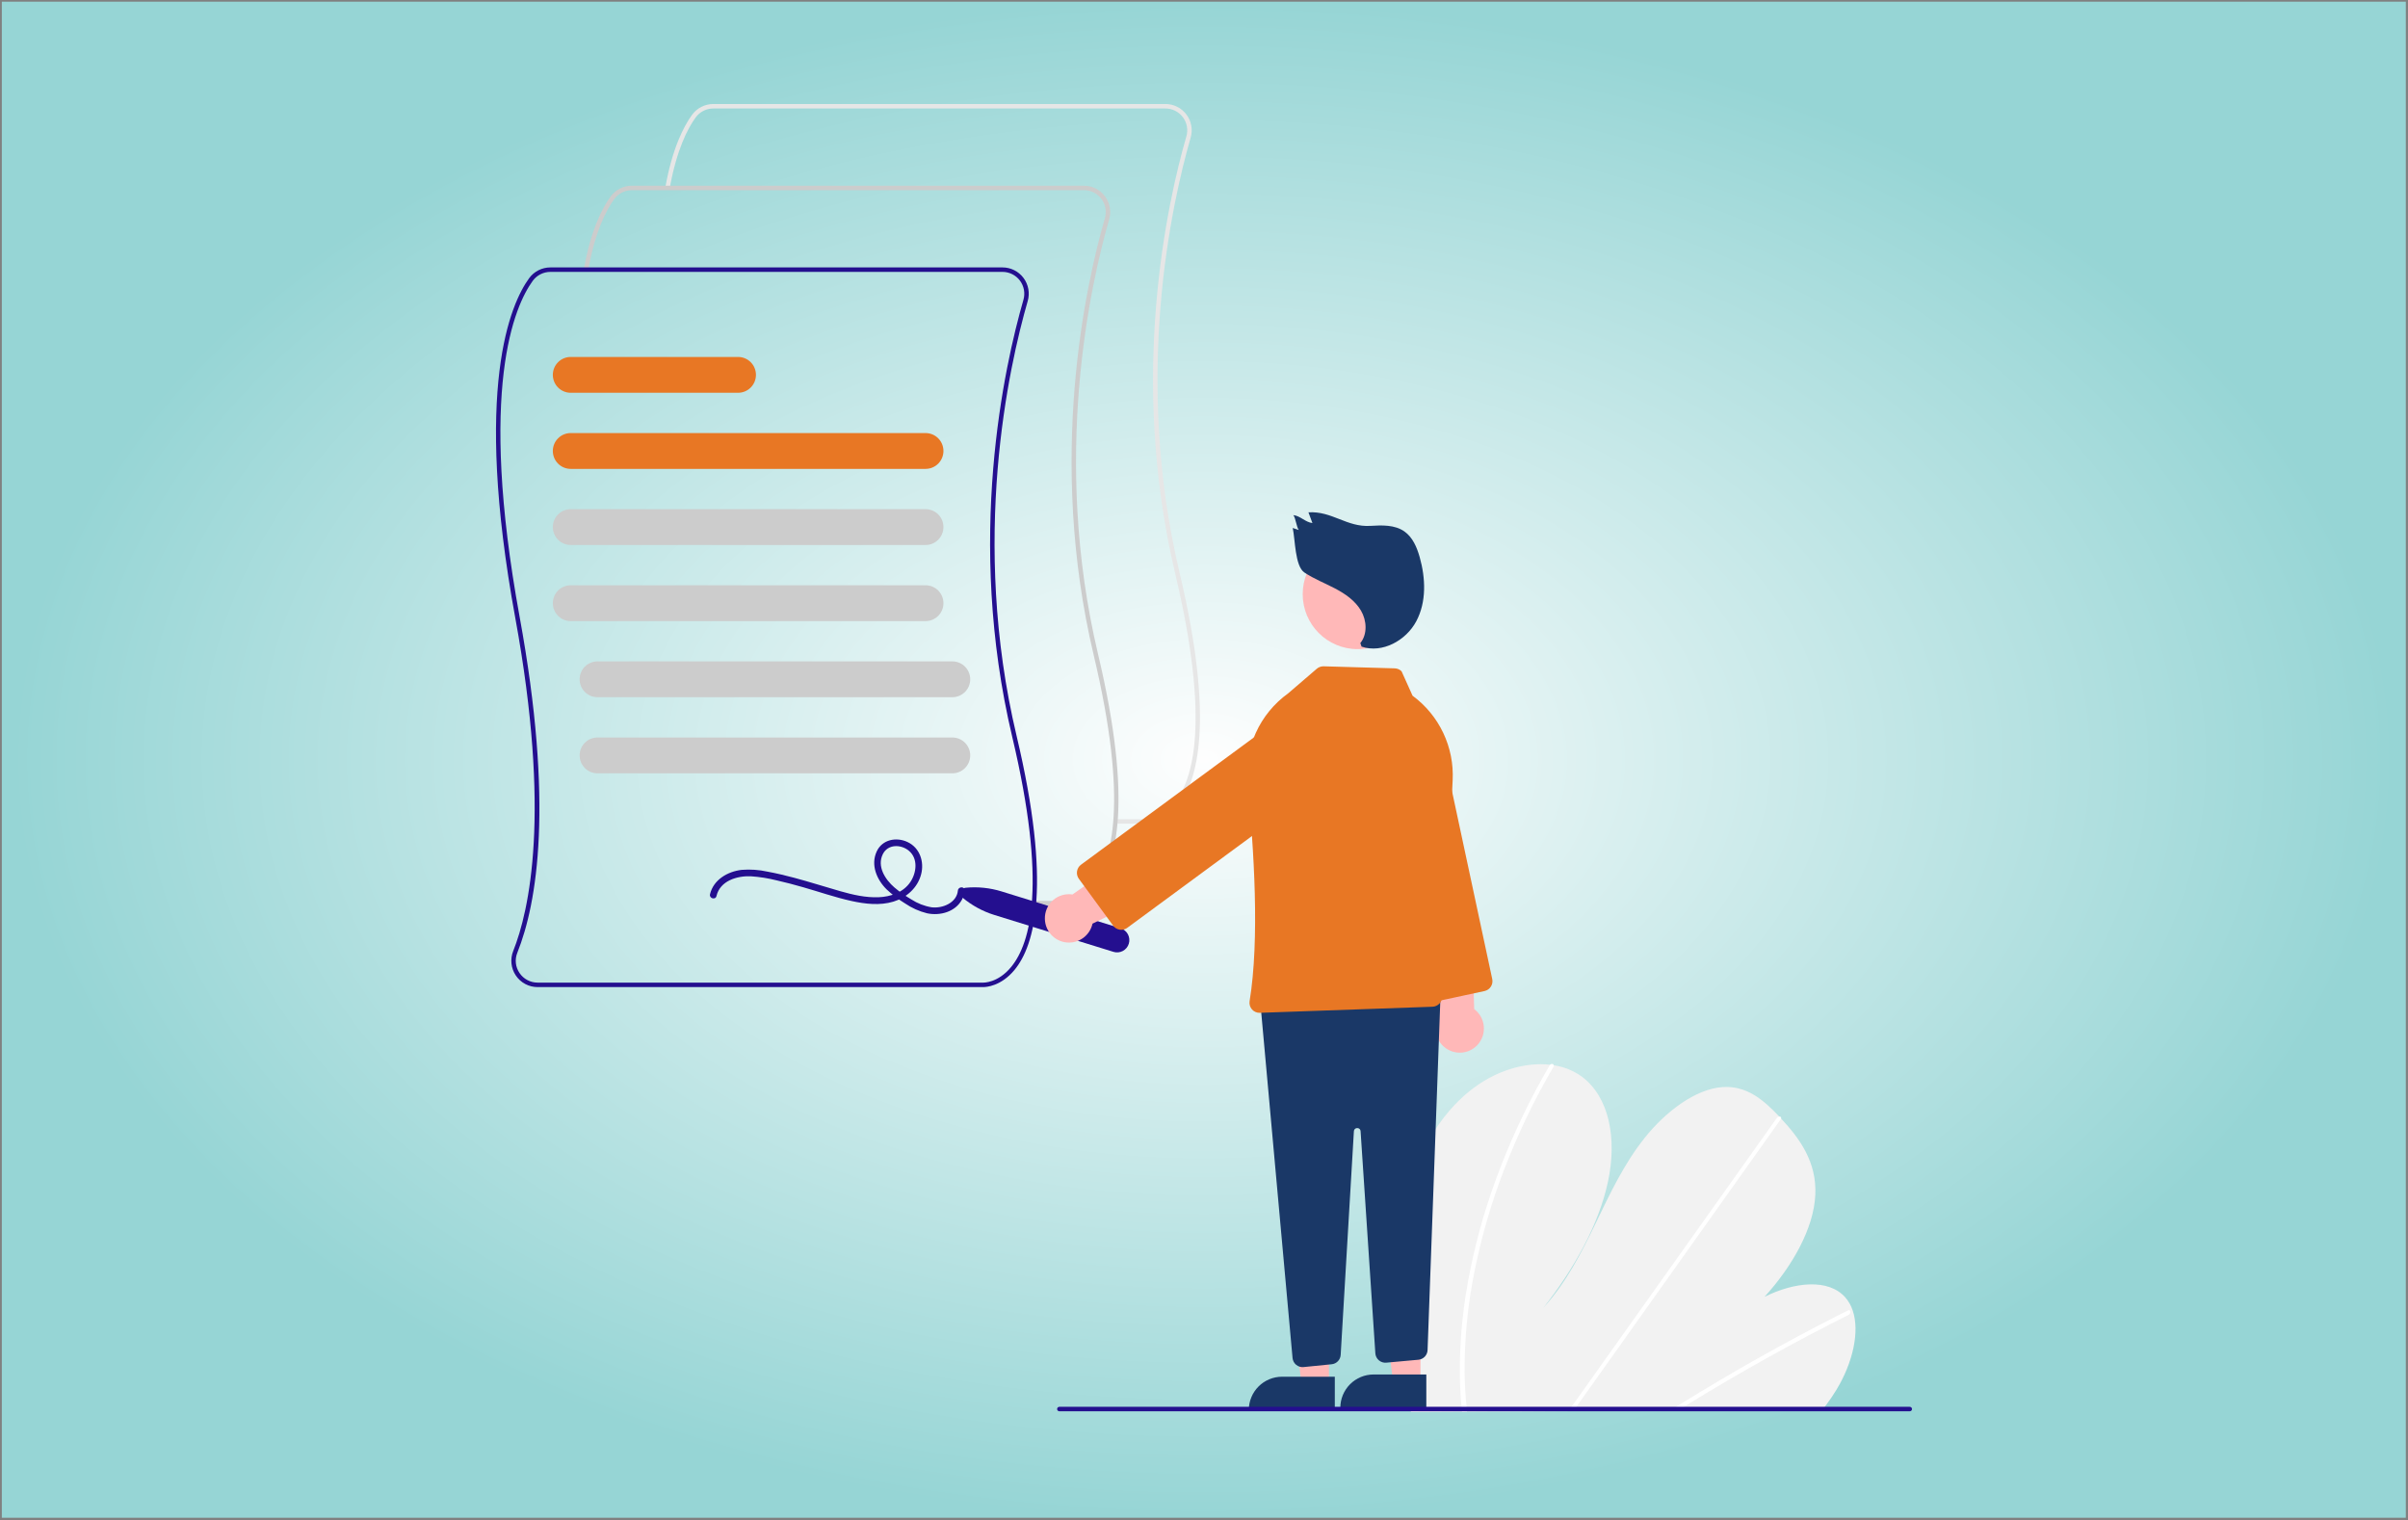
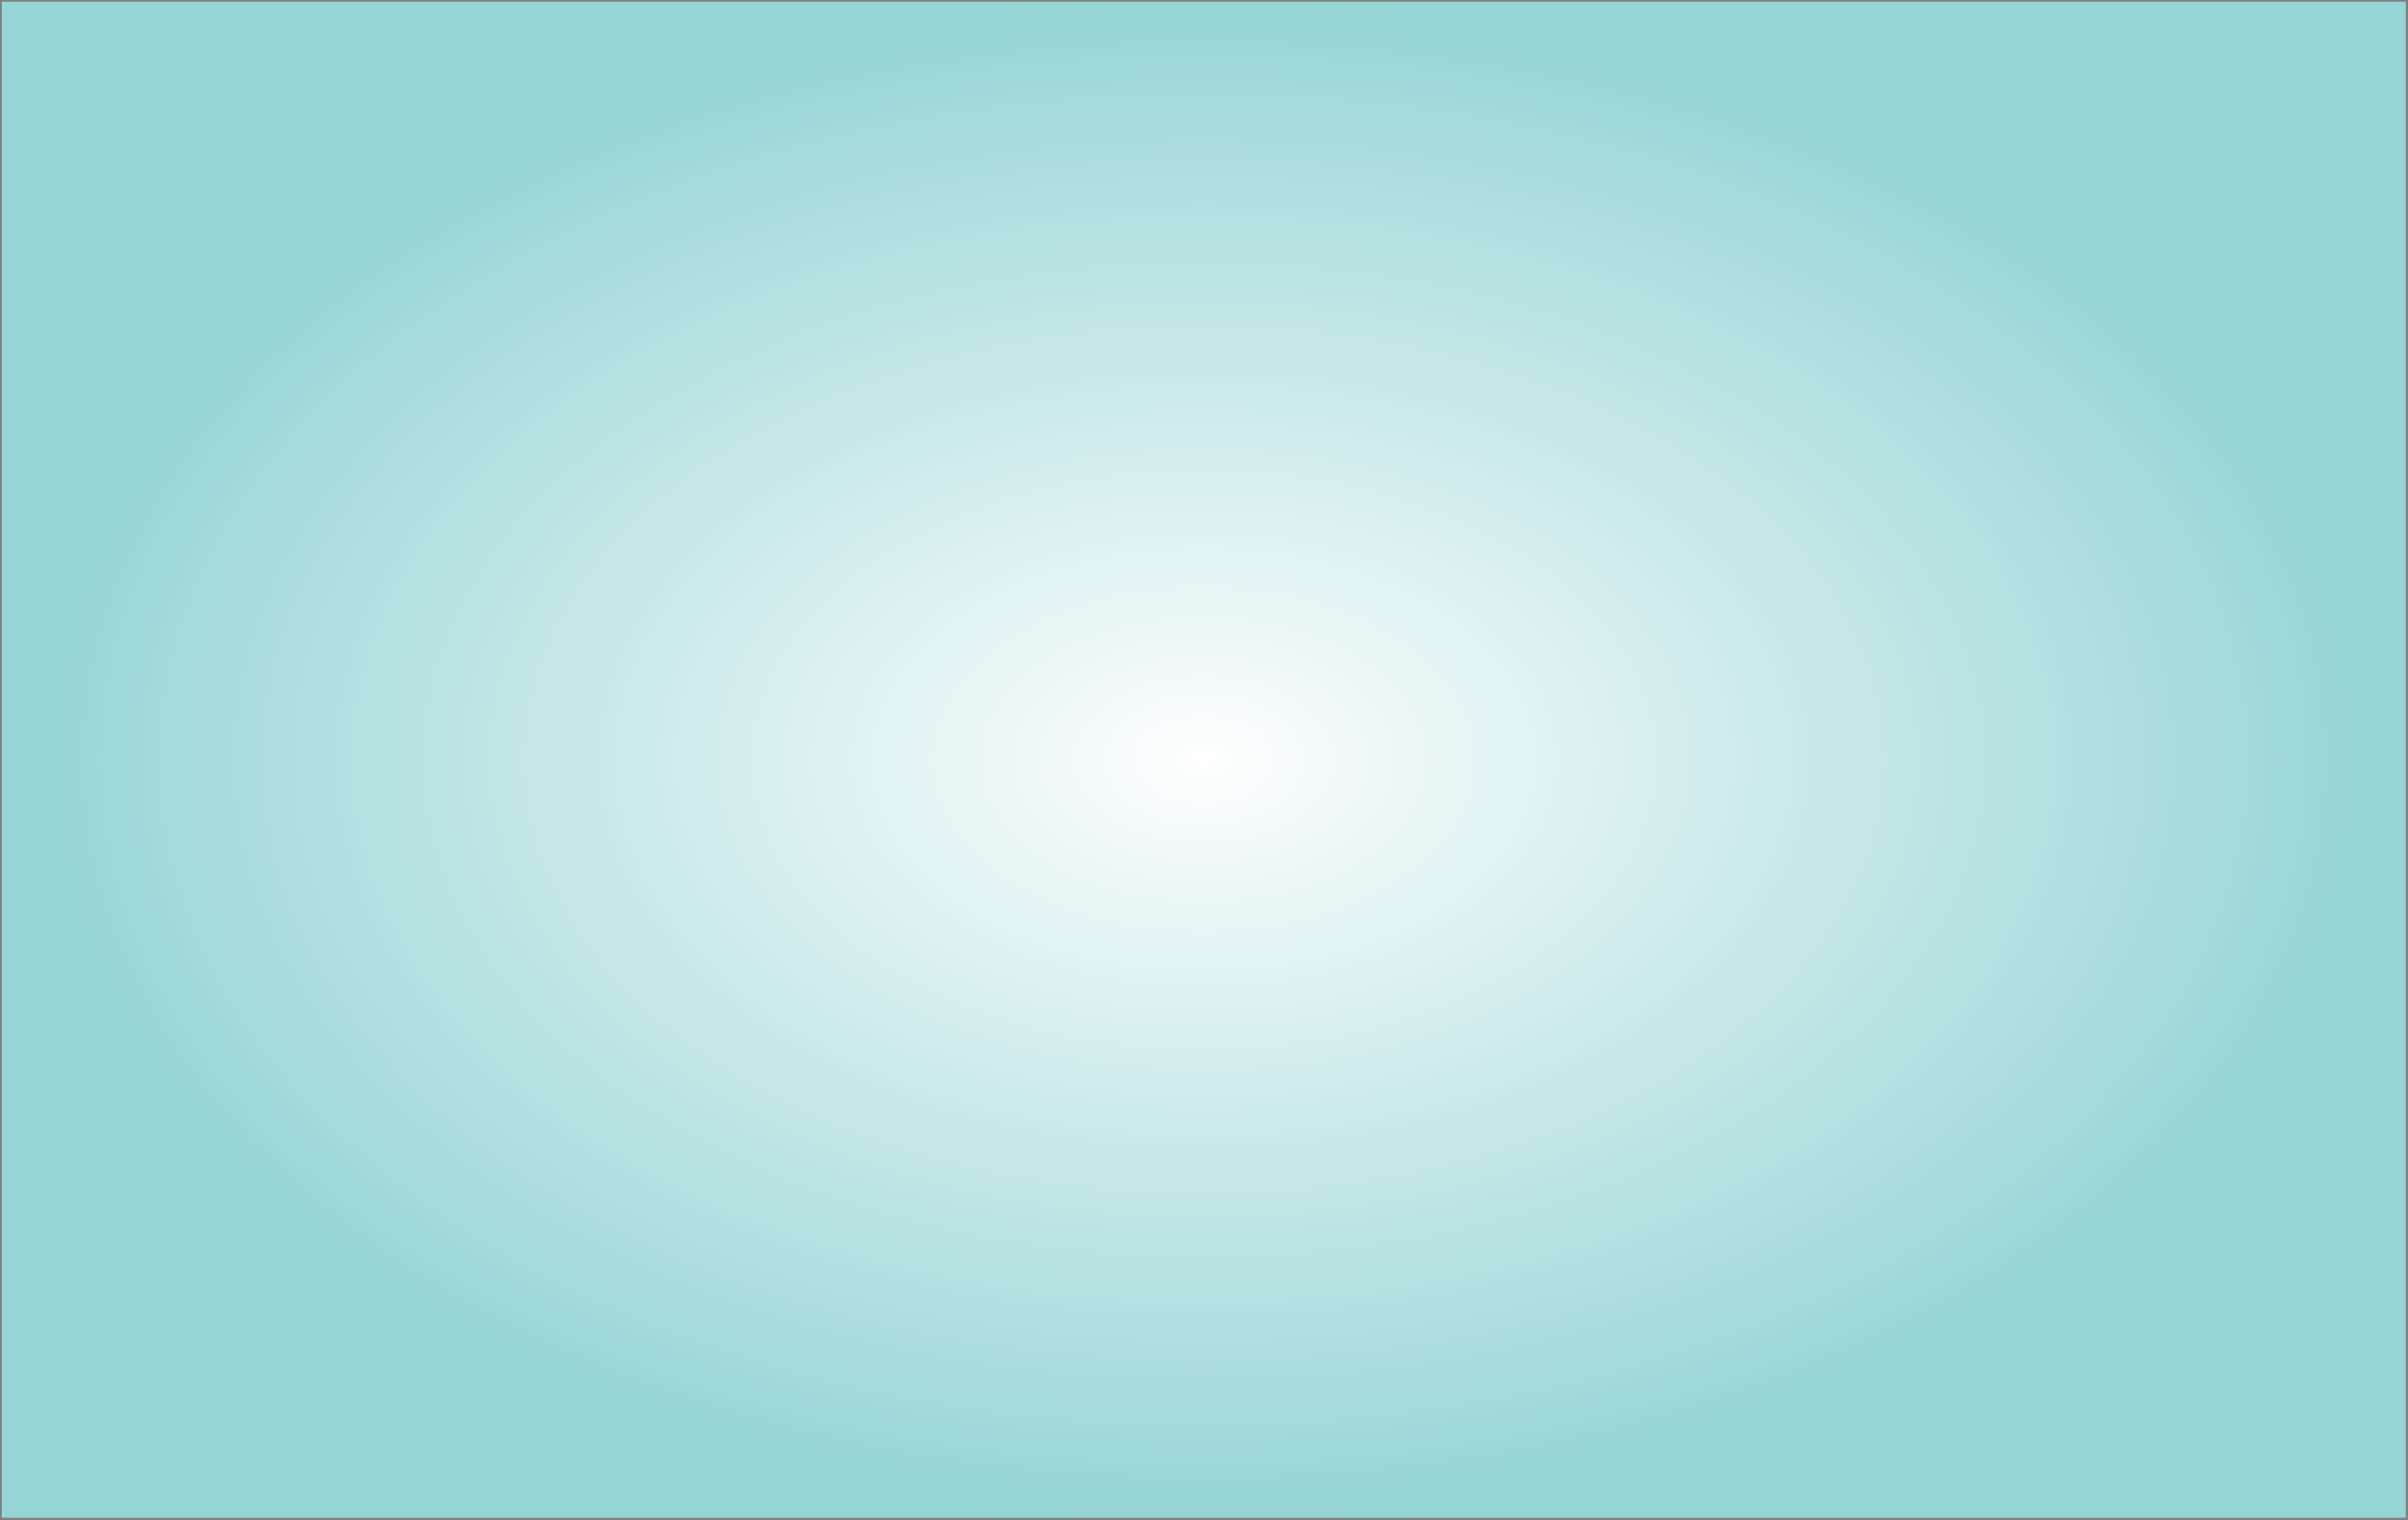
<svg xmlns="http://www.w3.org/2000/svg" width="602" height="380" viewBox="0 0 602 380" fill="none">
  <rect x="0" y="0" width="602" height="380" fill="#808080" stroke="none" />
  <rect x="0.454" y="0.416" width="601" height="379" fill="url(#paint0_radial_129_615)" />
  <g clip-path="url(#clip0_129_615)">
    <path d="M286.547 205.912C286.484 205.912 286.444 205.91 286.43 205.909L278.861 205.91V204.791H286.458C286.634 204.797 290.222 204.899 293.528 200.876C298.455 194.88 302.502 180.036 293.797 143.374C282.092 94.076 291.855 50.524 296.595 34.087C296.828 33.274 296.87 32.417 296.717 31.585C296.564 30.753 296.219 29.968 295.712 29.292C295.204 28.616 294.546 28.068 293.791 27.691C293.035 27.314 292.203 27.118 291.359 27.119H178.318C177.459 27.12 176.612 27.325 175.846 27.716C175.08 28.107 174.417 28.673 173.91 29.369C171.902 32.139 169.146 37.461 167.422 47.084L166.323 46.886C168.085 37.054 170.93 31.576 173.007 28.711C173.618 27.872 174.417 27.19 175.339 26.719C176.262 26.248 177.283 26.001 178.318 26H291.359C292.376 25.999 293.379 26.235 294.289 26.69C295.199 27.145 295.992 27.805 296.604 28.62C297.215 29.434 297.63 30.38 297.815 31.383C297.999 32.386 297.949 33.418 297.667 34.398C292.951 50.749 283.24 94.075 294.883 143.115C303.71 180.293 299.466 195.458 294.352 201.633C290.979 205.705 287.262 205.912 286.547 205.912Z" fill="#E6E6E6" />
-     <path d="M266.18 226.337C266.117 226.337 266.077 226.335 266.063 226.334L258.494 226.335V225.216H266.091C266.267 225.222 269.855 225.324 273.161 221.301C278.088 215.305 282.134 200.462 273.43 163.799C261.725 114.501 271.487 70.949 276.228 54.512C276.461 53.699 276.503 52.843 276.35 52.011C276.196 51.178 275.852 50.393 275.344 49.718C274.837 49.042 274.179 48.494 273.424 48.116C272.668 47.739 271.836 47.544 270.992 47.544H157.951C157.092 47.546 156.244 47.75 155.479 48.141C154.713 48.532 154.049 49.099 153.543 49.795C151.535 52.565 148.779 57.886 147.055 67.509L145.956 67.311C147.718 57.48 150.563 52.001 152.64 49.137C153.25 48.298 154.049 47.615 154.972 47.144C155.895 46.673 156.915 46.427 157.951 46.425H270.992C272.009 46.424 273.012 46.66 273.922 47.115C274.832 47.57 275.625 48.23 276.236 49.045C276.848 49.86 277.263 50.806 277.447 51.809C277.632 52.811 277.582 53.843 277.3 54.823C272.584 71.175 262.872 114.501 274.516 163.54C283.343 200.718 279.099 215.883 273.985 222.058C270.612 226.131 266.895 226.337 266.18 226.337Z" fill="#CCCCCC" />
+     <path d="M266.18 226.337C266.117 226.337 266.077 226.335 266.063 226.334L258.494 226.335V225.216H266.091C266.267 225.222 269.855 225.324 273.161 221.301C278.088 215.305 282.134 200.462 273.43 163.799C261.725 114.501 271.487 70.949 276.228 54.512C276.461 53.699 276.503 52.843 276.35 52.011C276.196 51.178 275.852 50.393 275.344 49.718C274.837 49.042 274.179 48.494 273.424 48.116C272.668 47.739 271.836 47.544 270.992 47.544H157.951C157.092 47.546 156.244 47.75 155.479 48.141C154.713 48.532 154.049 49.099 153.543 49.795C151.535 52.565 148.779 57.886 147.055 67.509L145.956 67.311C147.718 57.48 150.563 52.001 152.64 49.137C153.25 48.298 154.049 47.615 154.972 47.144C155.895 46.673 156.915 46.427 157.951 46.425H270.992C272.009 46.424 273.012 46.66 273.922 47.115C276.848 49.86 277.263 50.806 277.447 51.809C277.632 52.811 277.582 53.843 277.3 54.823C272.584 71.175 262.872 114.501 274.516 163.54C283.343 200.718 279.099 215.883 273.985 222.058C270.612 226.131 266.895 226.337 266.18 226.337Z" fill="#CCCCCC" />
    <path d="M245.812 246.762C245.749 246.762 245.709 246.761 245.695 246.76L134.397 246.761C133.325 246.762 132.27 246.5 131.323 245.997C130.375 245.495 129.565 244.767 128.964 243.878C128.362 242.989 127.987 241.965 127.871 240.897C127.755 239.829 127.902 238.748 128.299 237.75C132.337 227.632 137.774 203.358 128.818 154.46C118.243 96.721 127.711 75.854 132.272 69.562C132.882 68.723 133.681 68.04 134.604 67.569C135.527 67.098 136.548 66.852 137.583 66.851H250.624C251.641 66.85 252.644 67.086 253.554 67.54C254.464 67.995 255.257 68.656 255.869 69.47C256.48 70.285 256.895 71.231 257.08 72.234C257.264 73.237 257.214 74.269 256.932 75.249C252.216 91.6 242.505 134.926 254.148 183.965C262.975 221.143 258.731 236.308 253.617 242.483C250.244 246.556 246.527 246.762 245.812 246.762ZM137.583 67.97C136.724 67.971 135.877 68.175 135.111 68.566C134.345 68.957 133.681 69.524 133.175 70.22C128.698 76.395 119.419 96.945 129.916 154.258C138.471 200.969 134.322 225.67 129.335 238.166C128.998 238.99 128.872 239.886 128.967 240.771C129.063 241.657 129.376 242.505 129.88 243.238C130.379 243.979 131.052 244.585 131.84 245.004C132.627 245.423 133.505 245.642 134.397 245.641H245.723C245.898 245.65 249.487 245.75 252.793 241.726C257.72 235.73 261.767 220.887 253.062 184.224C241.357 134.926 251.119 91.374 255.86 74.938C256.093 74.124 256.135 73.268 255.982 72.436C255.829 71.604 255.484 70.819 254.977 70.143C254.469 69.467 253.811 68.919 253.056 68.542C252.3 68.165 251.468 67.969 250.624 67.97H137.583Z" fill="#240F8F" />
    <path d="M231.397 117.214H142.672C141.488 117.214 140.353 116.743 139.516 115.903C138.678 115.063 138.208 113.925 138.208 112.737C138.208 111.55 138.678 110.411 139.516 109.572C140.353 108.732 141.488 108.261 142.672 108.261H231.397C232.581 108.261 233.717 108.732 234.554 109.572C235.391 110.411 235.861 111.55 235.861 112.737C235.861 113.925 235.391 115.063 234.554 115.903C233.717 116.743 232.581 117.214 231.397 117.214Z" fill="#E87724" />
    <path d="M231.397 136.241H142.672C141.488 136.241 140.353 135.769 139.516 134.929C138.678 134.09 138.208 132.951 138.208 131.764C138.208 130.576 138.678 129.438 139.516 128.598C140.353 127.759 141.488 127.287 142.672 127.287H231.397C232.581 127.287 233.717 127.759 234.554 128.598C235.391 129.438 235.861 130.576 235.861 131.764C235.861 132.951 235.391 134.09 234.554 134.929C233.717 135.769 232.581 136.241 231.397 136.241Z" fill="#CCCCCC" />
    <path d="M231.397 155.267H142.672C141.488 155.267 140.353 154.795 139.516 153.956C138.678 153.116 138.208 151.977 138.208 150.79C138.208 149.603 138.678 148.464 139.516 147.624C140.353 146.785 141.488 146.313 142.672 146.313H231.397C232.581 146.313 233.717 146.785 234.554 147.624C235.391 148.464 235.861 149.603 235.861 150.79C235.861 151.977 235.391 153.116 234.554 153.956C233.717 154.795 232.581 155.267 231.397 155.267Z" fill="#CCCCCC" />
    <path d="M238.093 174.293H149.368C148.184 174.293 147.049 173.821 146.212 172.982C145.375 172.142 144.904 171.004 144.904 169.816C144.904 168.629 145.375 167.49 146.212 166.651C147.049 165.811 148.184 165.339 149.368 165.339H238.093C239.277 165.339 240.413 165.811 241.25 166.651C242.087 167.49 242.558 168.629 242.558 169.816C242.558 171.004 242.087 172.142 241.25 172.982C240.413 173.821 239.277 174.293 238.093 174.293Z" fill="#CCCCCC" />
    <path d="M238.093 193.319H149.368C148.184 193.319 147.049 192.848 146.212 192.008C145.375 191.168 144.904 190.03 144.904 188.842C144.904 187.655 145.375 186.516 146.212 185.677C147.049 184.837 148.184 184.366 149.368 184.366H238.093C239.277 184.366 240.413 184.837 241.25 185.677C242.087 186.516 242.558 187.655 242.558 188.842C242.558 190.03 242.087 191.168 241.25 192.008C240.413 192.848 239.277 193.319 238.093 193.319Z" fill="#CCCCCC" />
    <path d="M184.524 98.188H142.672C141.488 98.188 140.353 97.716 139.516 96.877C138.678 96.037 138.208 94.898 138.208 93.711C138.208 92.524 138.678 91.385 139.516 90.546C140.353 89.706 141.488 89.234 142.672 89.234H184.524C185.708 89.234 186.843 89.706 187.68 90.546C188.517 91.385 188.988 92.524 188.988 93.711C188.988 94.898 188.517 96.037 187.68 96.877C186.843 97.716 185.708 98.188 184.524 98.188Z" fill="#E87724" />
    <path d="M179.119 223.997C180.02 220.173 184.252 218.919 187.712 219.059C189.898 219.207 192.066 219.551 194.191 220.087C196.414 220.586 198.616 221.177 200.806 221.803C204.823 222.952 208.799 224.341 212.882 225.239C216.281 225.987 219.975 226.426 223.365 225.393C226.623 224.401 229.388 221.965 230.274 218.597C231.11 215.423 229.963 211.953 226.896 210.503C224.099 209.18 220.566 209.853 219.18 212.844C217.617 216.216 219.179 219.894 221.654 222.335C223.06 223.659 224.601 224.833 226.251 225.836C227.925 226.981 229.789 227.818 231.755 228.309C234.983 229 238.828 227.981 240.493 224.888C240.863 224.188 241.086 223.419 241.147 222.629C241.245 221.554 239.571 221.561 239.473 222.629C239.191 225.709 235.594 227.151 232.905 226.813C231.089 226.512 229.356 225.837 227.813 224.831C226.323 223.961 224.912 222.962 223.595 221.847C221.314 219.868 219.176 216.61 220.708 213.521C221.955 211.005 225.207 211.03 227.185 212.653C229.58 214.617 229.153 218.183 227.573 220.516C225.824 223.099 222.654 224.182 219.664 224.299C216.416 224.426 213.195 223.678 210.09 222.794C206.233 221.696 202.414 220.466 198.538 219.432C196.338 218.845 194.12 218.315 191.88 217.903C189.762 217.435 187.587 217.284 185.424 217.455C181.931 217.859 178.365 219.898 177.505 223.551C177.258 224.602 178.872 225.05 179.119 223.997Z" fill="#240F8F" />
    <path d="M350.151 318.915C350.248 329.934 351.053 340.935 352.561 351.85C352.614 352.233 352.671 352.617 352.724 353L455.624 352.423C455.926 352.043 456.224 351.658 456.512 351.268C457.472 349.977 458.373 348.651 459.199 347.278C463.172 340.665 464.991 332.923 463.168 327.581L463.136 327.498C462.742 326.328 462.122 325.248 461.311 324.319C457.156 319.628 448.754 320.41 441.129 324.196C447.968 316.689 453.414 307.217 453.827 298.761C454.233 290.514 449.933 284.622 445.268 279.615C445.115 279.45 444.962 279.289 444.809 279.128C444.735 279.045 444.656 278.967 444.582 278.884C440.943 275.068 436.7 271.307 430.56 271.762C423.825 272.262 416.357 277.919 411.122 284.511C405.886 291.099 402.407 298.583 398.88 305.886C395.349 313.185 391.529 320.671 385.863 326.909C393.537 317.175 399.725 306.099 402.011 295.326C404.297 284.554 402.285 274.208 395.445 269.135C393.369 267.642 390.966 266.67 388.438 266.299C388.143 266.25 387.843 266.21 387.538 266.175C381.207 265.453 373.647 267.649 367.215 272.898C360.131 278.678 355.22 287.246 352.776 295.381C350.333 303.515 350.073 311.345 350.151 318.915Z" fill="#F2F2F2" />
    <path d="M417.475 352.637L419.442 352.626C420.067 352.234 420.695 351.847 421.325 351.465C421.716 351.218 422.111 350.98 422.506 350.737C429.033 346.74 435.6 342.905 442.208 339.234C448.811 335.56 455.446 332.055 462.115 328.719C462.292 328.642 462.436 328.505 462.523 328.332C462.609 328.16 462.633 327.962 462.589 327.774C462.582 327.749 462.571 327.726 462.556 327.704C462.463 327.529 462.255 327.457 461.952 327.606C461.134 328.018 460.311 328.429 459.493 328.849C452.806 332.242 446.148 335.804 439.519 339.536C432.894 343.266 426.307 347.16 419.757 351.219C419.619 351.303 419.482 351.392 419.344 351.476C418.719 351.863 418.099 352.25 417.475 352.637Z" fill="white" />
    <path d="M392.104 352.779L393.321 352.773C393.596 352.387 393.865 352.002 394.14 351.617C400.587 342.55 407.034 333.483 413.478 324.416C424.033 309.572 434.584 294.728 445.132 279.884C445.194 279.804 445.241 279.713 445.269 279.615C445.359 279.286 445.118 279.094 444.809 279.128C444.679 279.146 444.555 279.193 444.444 279.263C444.333 279.334 444.239 279.428 444.167 279.538C438.249 287.863 432.334 296.184 426.419 304.502C415.92 319.272 405.422 334.041 394.926 348.807C394.258 349.745 393.591 350.687 392.923 351.624C392.649 352.009 392.374 352.394 392.104 352.779Z" fill="white" />
    <path d="M364.998 345.694C365.06 347.75 365.196 349.773 365.373 351.778C365.407 352.162 365.442 352.545 365.476 352.929L366.753 352.921C366.714 352.538 366.675 352.155 366.64 351.771C366.371 348.875 366.179 345.946 366.153 342.937C366.119 334.596 366.93 326.273 368.573 318.096C370.319 309.291 372.826 300.656 376.065 292.287C379.466 283.461 383.565 274.923 388.325 266.753C388.415 266.62 388.455 266.459 388.438 266.299C388.385 265.935 387.901 265.826 387.539 266.175C387.467 266.243 387.405 266.322 387.356 266.407C386.767 267.423 386.189 268.441 385.621 269.463C381.037 277.678 377.113 286.246 373.887 295.087C370.814 303.482 368.477 312.131 366.902 320.934C365.426 329.1 364.788 337.397 364.998 345.694Z" fill="white" />
    <path d="M240.628 224.395C240.417 224.218 240.262 223.983 240.184 223.718C240.105 223.453 240.107 223.171 240.188 222.907C240.269 222.643 240.427 222.41 240.64 222.235C240.854 222.061 241.114 221.954 241.388 221.928C244.432 221.633 247.504 221.949 250.424 222.856L280.175 232.07C280.56 232.19 280.918 232.384 281.228 232.642C281.539 232.9 281.795 233.217 281.984 233.574C282.172 233.931 282.288 234.322 282.325 234.725C282.363 235.127 282.321 235.533 282.202 235.919C282.083 236.306 281.889 236.664 281.632 236.976C281.375 237.287 281.059 237.544 280.703 237.733C280.346 237.921 279.956 238.038 279.555 238.076C279.154 238.113 278.749 238.071 278.364 237.952L248.613 228.738C245.69 227.836 242.976 226.36 240.628 224.395Z" fill="#240F8F" />
    <path d="M362.581 262.671C361.773 262.331 361.049 261.818 360.46 261.167C359.872 260.516 359.432 259.744 359.173 258.904C358.914 258.064 358.842 257.178 358.961 256.307C359.081 255.437 359.389 254.603 359.865 253.865L354.766 227.121L367.763 226.105L368.547 252.264C369.731 253.148 370.55 254.436 370.85 255.885C371.15 257.333 370.909 258.842 370.174 260.125C369.438 261.408 368.259 262.375 366.86 262.845C365.461 263.314 363.938 263.252 362.581 262.671Z" fill="#FFB8B8" />
    <path d="M353.964 248.869L340.726 187.043C340.183 184.504 340.667 181.852 342.073 179.671C343.48 177.49 345.692 175.958 348.224 175.413C350.756 174.868 353.401 175.354 355.576 176.764C357.751 178.174 359.278 180.392 359.822 182.932L373.06 244.757C373.199 245.41 373.074 246.091 372.712 246.652C372.351 247.213 371.782 247.607 371.132 247.748L356.947 250.802C356.624 250.872 356.291 250.877 355.967 250.817C355.642 250.758 355.333 250.635 355.056 250.455C354.779 250.275 354.54 250.043 354.353 249.771C354.165 249.498 354.033 249.192 353.964 248.869Z" fill="#E87724" />
    <path d="M332.236 346.125H325.396L322.141 319.663L332.238 319.663L332.236 346.125Z" fill="#FFB8B8" />
    <path d="M320.508 344.165H333.702V352.495H312.201C312.201 351.401 312.416 350.318 312.834 349.307C313.251 348.296 313.863 347.378 314.634 346.605C315.406 345.831 316.321 345.217 317.329 344.799C318.337 344.38 319.417 344.165 320.508 344.165Z" fill="#1A3867" />
-     <path d="M355.114 345.565H348.273L345.019 319.103L355.116 319.104L355.114 345.565Z" fill="#FFB8B8" />
    <path d="M343.387 343.605H356.581V351.936H335.08C335.08 350.842 335.295 349.758 335.712 348.748C336.13 347.737 336.742 346.818 337.513 346.045C338.285 345.271 339.2 344.658 340.208 344.239C341.216 343.82 342.296 343.605 343.387 343.605Z" fill="#1A3867" />
    <path d="M324.039 341.189C323.783 340.978 323.571 340.717 323.416 340.423C323.261 340.129 323.166 339.807 323.137 339.475L315.184 251.742C315.153 251.401 315.192 251.058 315.298 250.733C315.404 250.408 315.574 250.108 315.799 249.851C316.025 249.594 316.3 249.386 316.608 249.239C316.916 249.093 317.25 249.01 317.591 248.998L357.478 247.497C357.823 247.485 358.167 247.543 358.489 247.67C358.81 247.796 359.102 247.988 359.347 248.233C359.591 248.478 359.782 248.77 359.909 249.093C360.035 249.415 360.094 249.76 360.081 250.106L356.893 337.502C356.87 338.114 356.625 338.696 356.205 339.141C355.785 339.585 355.219 339.861 354.611 339.918L346.568 340.651C346.235 340.682 345.899 340.645 345.579 340.543C345.26 340.441 344.965 340.276 344.71 340.058C344.456 339.84 344.247 339.573 344.097 339.273C343.947 338.973 343.858 338.646 343.836 338.311L340.145 282.789C340.142 282.683 340.118 282.577 340.075 282.48C340.031 282.383 339.969 282.295 339.891 282.222C339.813 282.149 339.722 282.093 339.622 282.055C339.522 282.018 339.416 282.002 339.31 282.006H339.306C339.2 282.002 339.093 282.019 338.993 282.057C338.893 282.094 338.802 282.152 338.724 282.225C338.647 282.299 338.585 282.387 338.542 282.485C338.499 282.583 338.475 282.689 338.474 282.796L335.171 338.691C335.138 339.29 334.892 339.857 334.478 340.289C334.064 340.721 333.509 340.991 332.914 341.048L325.888 341.753C325.558 341.787 325.224 341.755 324.907 341.658C324.589 341.561 324.294 341.401 324.039 341.189Z" fill="#1A3867" />
    <path d="M339.382 162.275C346.952 162.275 353.088 156.121 353.088 148.531C353.088 140.94 346.952 134.786 339.382 134.786C331.813 134.786 325.677 140.94 325.677 148.531C325.677 156.121 331.813 162.275 339.382 162.275Z" fill="#FFB8B8" />
    <path d="M312.989 252.336C312.745 252.058 312.566 251.729 312.464 251.373C312.363 251.017 312.341 250.643 312.402 250.277C314.932 234.854 313.506 212.183 311.864 195.881C311.436 191.556 312.151 187.195 313.938 183.235C315.725 179.276 318.52 175.859 322.043 173.328L329.201 167.176C329.676 166.771 330.283 166.556 330.907 166.57L348.689 167.08C349.33 167.097 349.94 167.361 350.392 167.817L353.14 173.919L353.169 173.94C356.443 176.353 359.07 179.543 360.814 183.223C362.559 186.904 363.367 190.961 363.165 195.031L360.548 249.276C360.515 249.907 360.247 250.502 359.798 250.946C359.35 251.389 358.752 251.648 358.122 251.672L314.961 253.192C314.933 253.193 314.906 253.194 314.878 253.194C314.52 253.194 314.167 253.118 313.841 252.97C313.515 252.822 313.225 252.606 312.989 252.336Z" fill="#E87724" />
-     <path d="M261.219 229.7C261.197 228.821 261.368 227.949 261.719 227.143C262.07 226.338 262.593 225.62 263.251 225.039C263.909 224.459 264.686 224.03 265.527 223.783C266.368 223.536 267.253 223.477 268.119 223.61L290.365 207.998L296.609 219.474L273.129 230.899C272.81 232.343 271.973 233.62 270.777 234.488C269.582 235.355 268.111 235.752 266.643 235.605C265.175 235.457 263.811 234.774 262.812 233.686C261.812 232.597 261.245 231.179 261.219 229.7Z" fill="#FFB8B8" />
    <path d="M279.94 232.413C279.613 232.364 279.3 232.25 279.018 232.079C278.736 231.907 278.491 231.682 278.296 231.415L269.711 219.685C269.318 219.147 269.154 218.473 269.255 217.814C269.356 217.154 269.713 216.561 270.25 216.165L321.082 178.748C323.17 177.212 325.781 176.57 328.341 176.963C329.609 177.158 330.826 177.602 331.922 178.269C333.019 178.935 333.974 179.812 334.733 180.849C335.492 181.885 336.039 183.062 336.345 184.311C336.65 185.56 336.707 186.857 336.513 188.128C336.318 189.399 335.876 190.62 335.211 191.719C334.547 192.819 333.672 193.777 332.639 194.538L281.806 231.954C281.377 232.272 280.859 232.443 280.326 232.443C280.196 232.443 280.067 232.433 279.94 232.413Z" fill="#E87724" />
    <path d="M340.084 160.766C341.901 158.531 341.702 155.127 340.244 152.642C338.785 150.156 336.309 148.445 333.76 147.108C331.212 145.771 328.506 144.72 326.108 143.128C323.71 141.536 323.814 134.797 323.176 131.985L324.699 132.493C324.113 131.743 323.926 129.524 323.34 128.773C325.061 128.943 326.384 130.582 328.105 130.752L327.112 128.079C333.013 127.715 336.681 131.827 342.582 131.462C345.506 131.281 348.681 131.167 351.084 132.846C353.173 134.305 354.23 136.83 354.924 139.286C356.413 144.559 356.644 150.466 354.072 155.302C351.499 160.137 345.57 163.396 340.389 161.649L340.084 160.766Z" fill="#1A3867" />
    <path d="M264.837 352.804H477.442C477.59 352.804 477.732 352.745 477.837 352.64C477.942 352.535 478 352.393 478 352.245C478 352.096 477.942 351.954 477.837 351.849C477.732 351.744 477.59 351.685 477.442 351.685H264.837C264.689 351.685 264.547 351.744 264.443 351.849C264.338 351.954 264.279 352.096 264.279 352.245C264.279 352.393 264.338 352.535 264.443 352.64C264.547 352.745 264.689 352.804 264.837 352.804Z" fill="#240F8F" />
  </g>
  <defs>
    <radialGradient id="paint0_radial_129_615" cx="0" cy="0" r="1" gradientUnits="userSpaceOnUse" gradientTransform="translate(300.954 189.916) rotate(90) scale(189.5 300.5)">
      <stop stop-color="#FEFEFE" />
      <stop offset="1" stop-color="#96D5D5" />
    </radialGradient>
    <clipPath id="clip0_129_615">
-       <rect width="354" height="327" fill="white" transform="translate(124 26)" />
-     </clipPath>
+       </clipPath>
  </defs>
</svg>